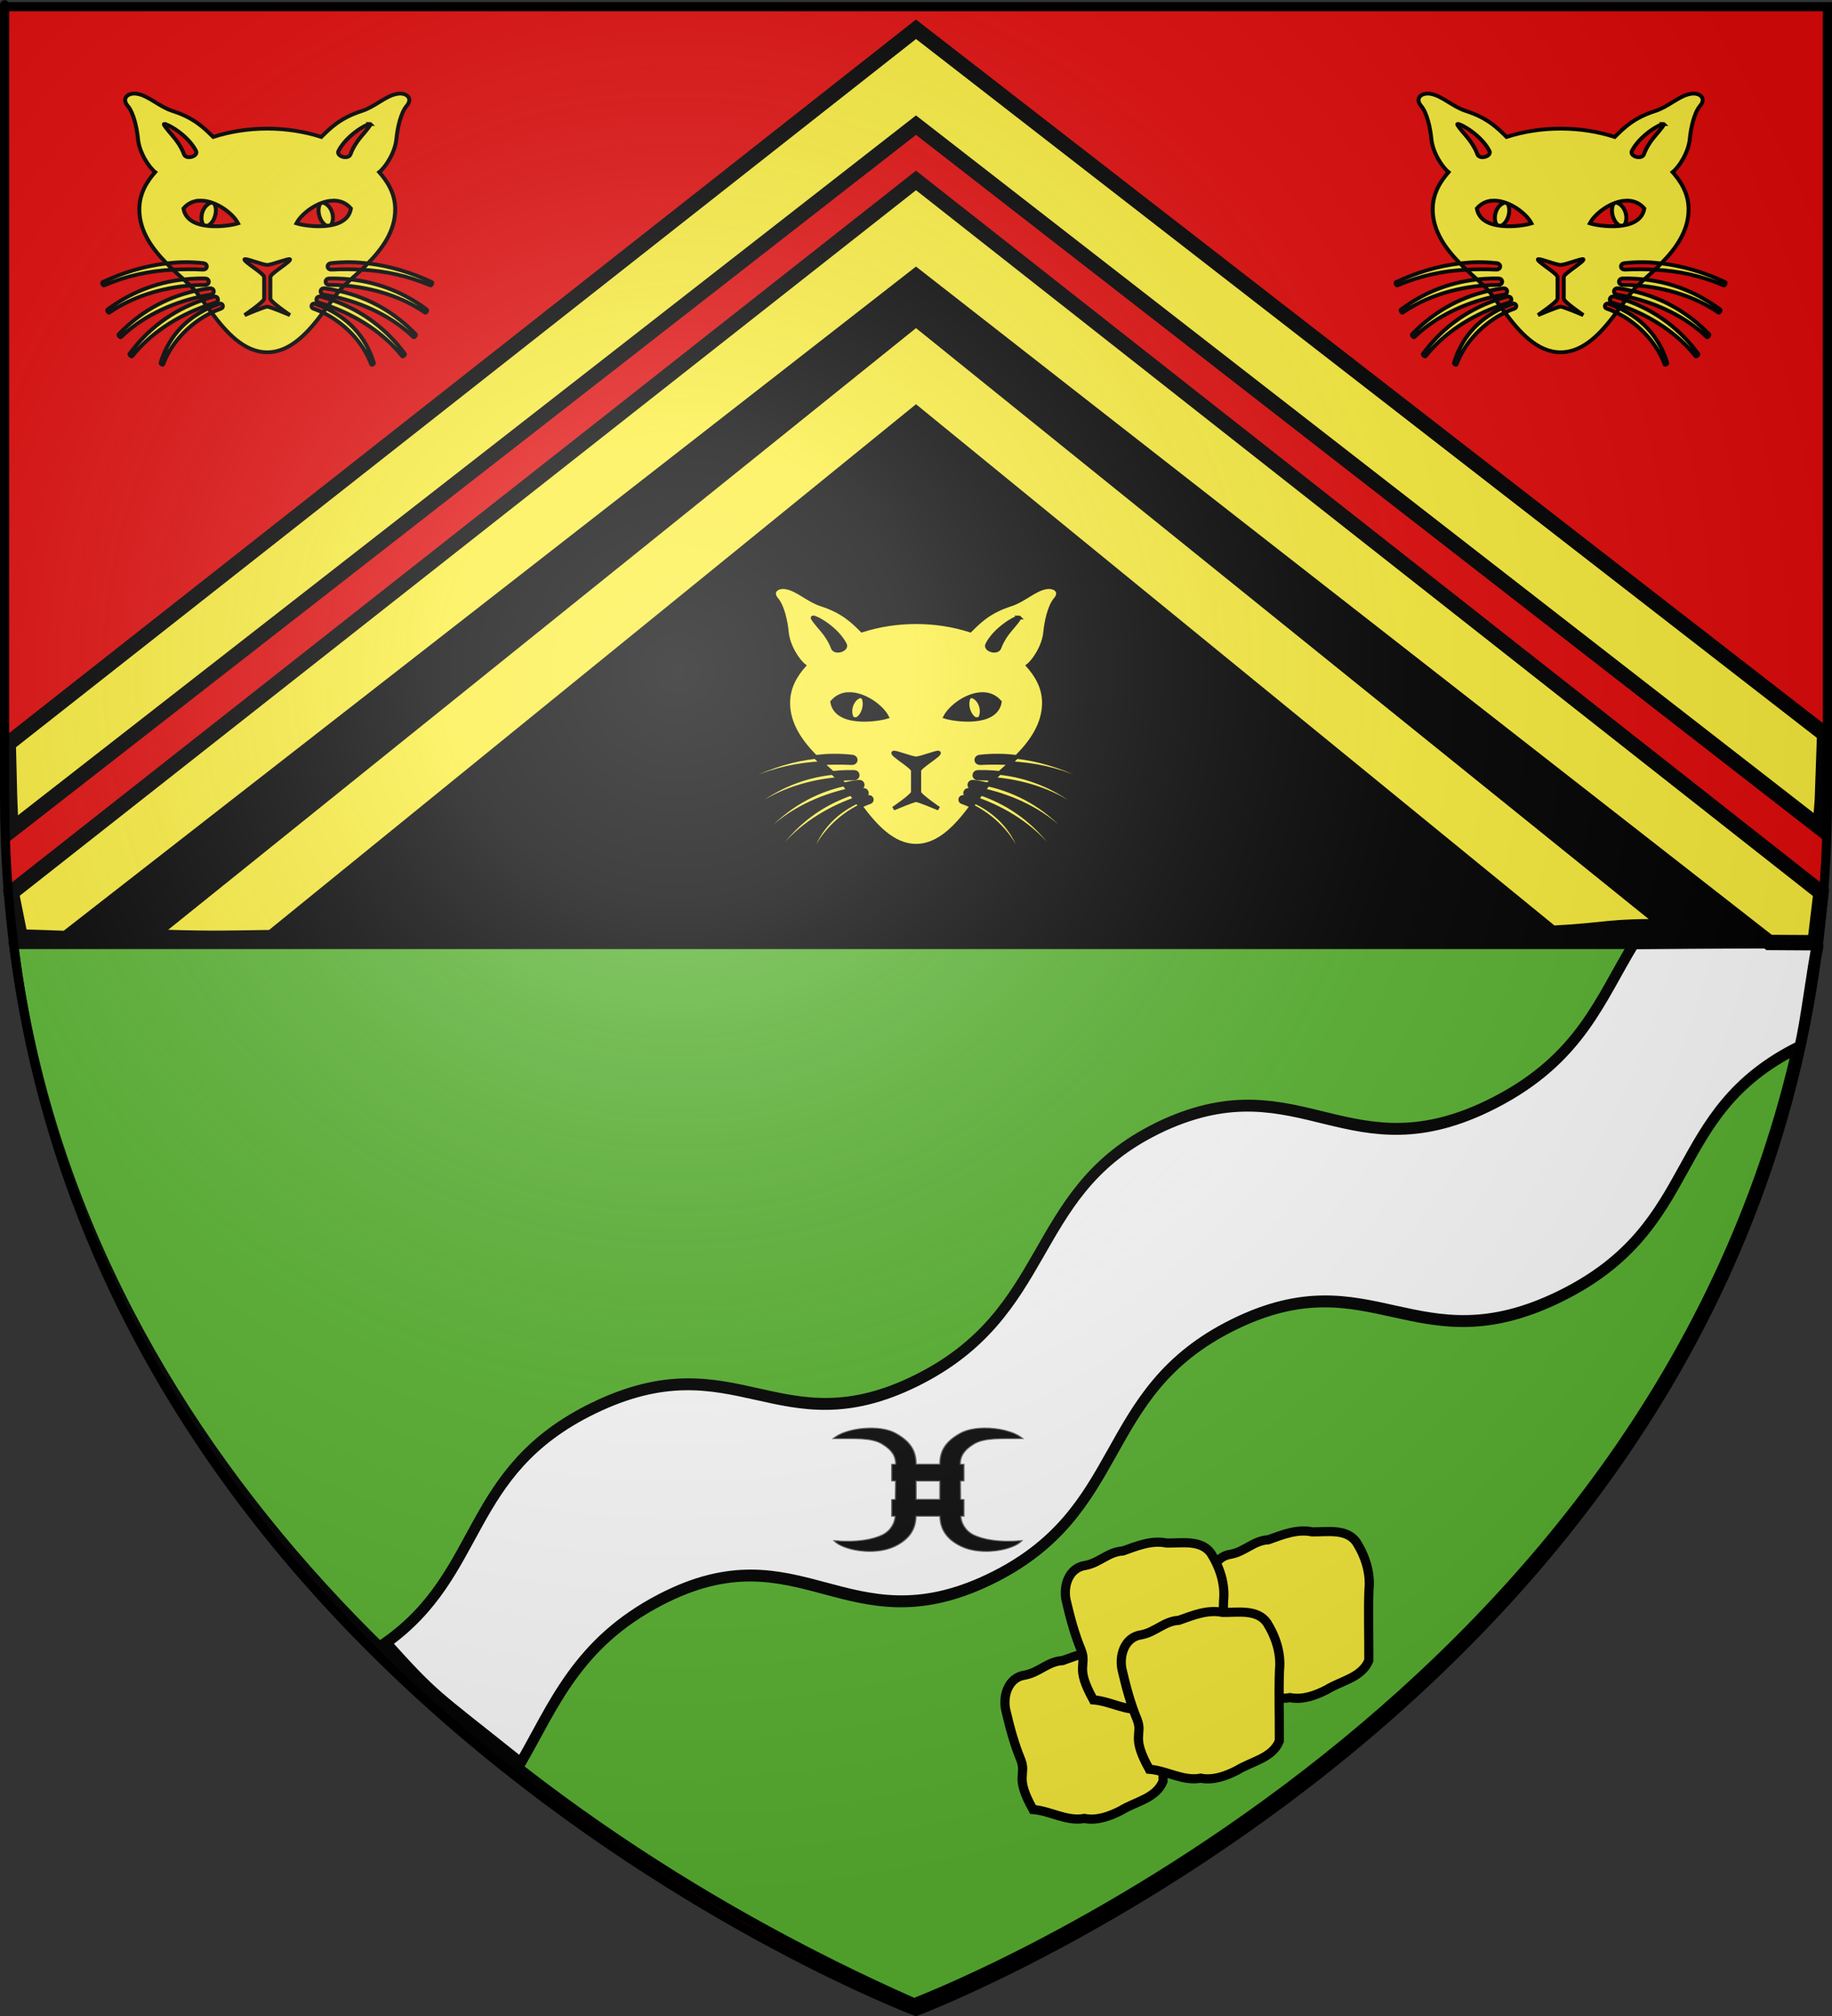
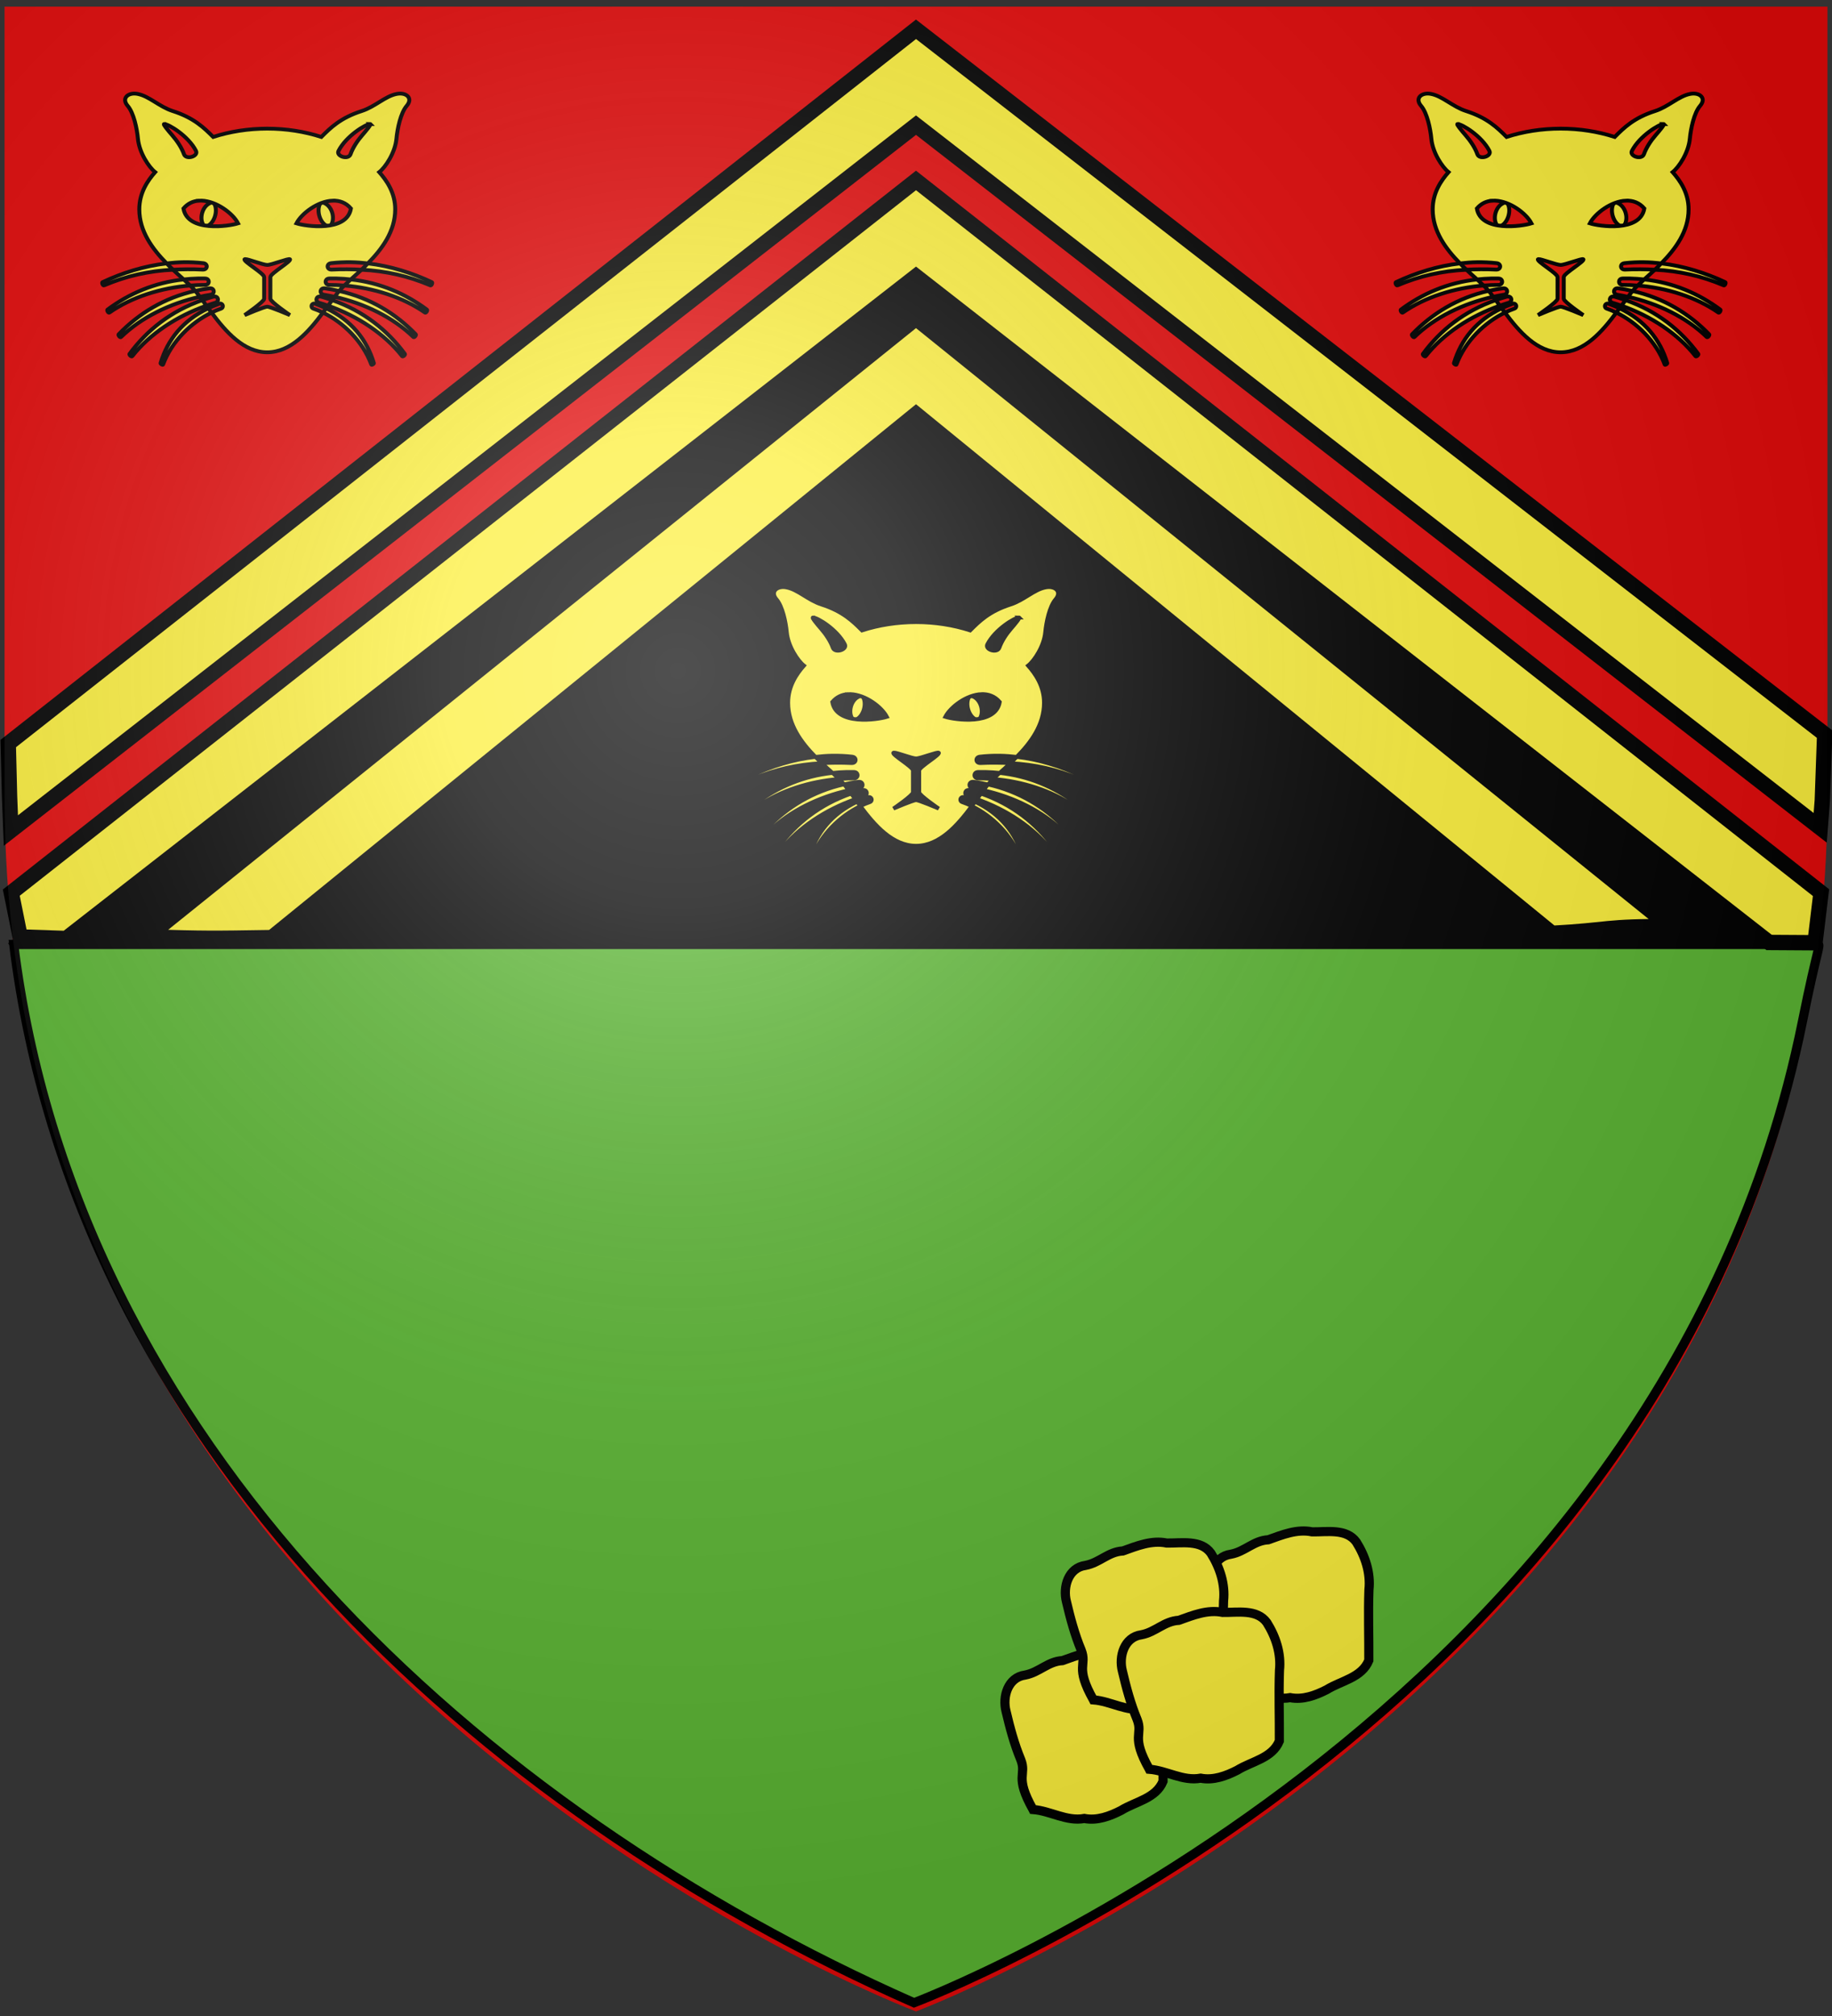
<svg xmlns="http://www.w3.org/2000/svg" xmlns:ns1="http://sodipodi.sourceforge.net/DTD/sodipodi-0.dtd" xmlns:ns2="http://www.inkscape.org/namespaces/inkscape" xmlns:xlink="http://www.w3.org/1999/xlink" height="660" width="600" version="1.0" id="svg2" ns1:version="0.32" ns2:version="0.48.1 r9760" ns1:docname="Blason ville fr Champteussé-sur-Baconne 49.svg" ns2:export-filename="/Users/olivier/Desktop/Blason Rouge/Blason_Vide_3D.png" ns2:export-xdpi="144" ns2:export-ydpi="144" ns2:output_extension="org.inkscape.output.svg.inkscape">
  <rect width="100%" height="100%" fill="#333333" stroke="none" />
  <ns1:namedview ns2:window-height="668" ns2:window-width="1280" ns2:pageshadow="2" ns2:pageopacity="0.0" guidetolerance="10.0" gridtolerance="10.0" objecttolerance="10.0" borderopacity="1.0" bordercolor="#666666" pagecolor="#ffffff" id="base" showgrid="false" height="660px" ns2:zoom="0.68251747" ns2:cx="300.05682" ns2:cy="329.66161" ns2:window-x="0" ns2:window-y="0" ns2:current-layer="layer3" showguides="true" ns2:guide-bbox="true" ns2:window-maximized="0">
    <ns1:guide orientation="1,0" position="300,185.714" id="guide11801" />
    <ns1:guide orientation="0,1" position="-11.399,367.769" id="guide41739" />
  </ns1:namedview>
  <desc id="desc4">Flag of Canton of Valais (Wallis)</desc>
  <defs id="defs6">
    <ns2:perspective ns1:type="inkscape:persp3d" ns2:vp_x="0 : 330 : 1" ns2:vp_y="0 : 1000 : 0" ns2:vp_z="600 : 330 : 1" ns2:persp3d-origin="300 : 220 : 1" id="perspective35" />
    <linearGradient id="linearGradient2893">
      <stop style="stop-color:white;stop-opacity:0.314;" offset="0" id="stop2895" />
      <stop id="stop2897" offset="0.19" style="stop-color:white;stop-opacity:0.251;" />
      <stop style="stop-color:#6b6b6b;stop-opacity:0.125;" offset="0.6" id="stop2901" />
      <stop style="stop-color:black;stop-opacity:0.125;" offset="1" id="stop2899" />
    </linearGradient>
    <linearGradient id="linearGradient2885">
      <stop id="stop2887" offset="0" style="stop-color:white;stop-opacity:1;" />
      <stop style="stop-color:white;stop-opacity:1;" offset="0.229" id="stop2891" />
      <stop id="stop2889" offset="1" style="stop-color:black;stop-opacity:1;" />
    </linearGradient>
    <linearGradient id="linearGradient2955">
      <stop id="stop2867" offset="0" style="stop-color:#fd0000;stop-opacity:1;" />
      <stop style="stop-color:#e77275;stop-opacity:0.659;" offset="0.5" id="stop2873" />
      <stop style="stop-color:black;stop-opacity:0.323;" offset="1" id="stop2959" />
    </linearGradient>
    <radialGradient ns2:collect="always" xlink:href="#linearGradient2955" id="radialGradient2961" cx="225.524" cy="218.901" fx="225.524" fy="218.901" r="300" gradientTransform="matrix(-4.167939e-4,2.183,-1.884,-3.599562e-4,615.597,-289.121)" gradientUnits="userSpaceOnUse" />
    <polygon id="star" transform="scale(53,53)" points="0,-1 0.588,0.809 -0.951,-0.309 0.951,-0.309 -0.588,0.809 0,-1 " />
    <clipPath id="clip">
      <path d="M 0,-200 L 0,600 L 300,600 L 300,-200 L 0,-200 z " id="path10" />
    </clipPath>
    <radialGradient ns2:collect="always" xlink:href="#linearGradient2955" id="radialGradient1911" gradientUnits="userSpaceOnUse" gradientTransform="matrix(-4.167939e-4,2.183,-1.884,-3.599562e-4,615.597,-289.121)" cx="225.524" cy="218.901" fx="225.524" fy="218.901" r="300" />
    <radialGradient ns2:collect="always" xlink:href="#linearGradient2955" id="radialGradient2865" gradientUnits="userSpaceOnUse" gradientTransform="matrix(0,1.749,-1.593,-1.049767e-7,551.788,-191.29)" cx="225.524" cy="218.901" fx="225.524" fy="218.901" r="300" />
    <radialGradient ns2:collect="always" xlink:href="#linearGradient2955" id="radialGradient2871" gradientUnits="userSpaceOnUse" gradientTransform="matrix(0,1.386,-1.323,-5.741131e-8,-158.082,-109.541)" cx="225.524" cy="218.901" fx="225.524" fy="218.901" r="300" />
    <radialGradient ns2:collect="always" xlink:href="#linearGradient2893" id="radialGradient3163" gradientUnits="userSpaceOnUse" gradientTransform="matrix(1.353,0,0,1.349,-77.629,-85.747)" cx="221.445" cy="226.331" fx="221.445" fy="226.331" r="300" />
    <ns2:perspective id="perspective205" ns2:persp3d-origin="243.16164 : 59.131053 : 1" ns2:vp_z="486.32327 : 88.696579 : 1" ns2:vp_y="0 : 1000 : 0" ns2:vp_x="0 : 88.696579 : 1" ns1:type="inkscape:persp3d" />
    <ns2:perspective id="perspective204" ns2:persp3d-origin="250 : 186.33333 : 1" ns2:vp_z="500 : 279.5 : 1" ns2:vp_y="0 : 1000 : 0" ns2:vp_x="0 : 279.5 : 1" ns1:type="inkscape:persp3d" />
    <radialGradient gradientTransform="matrix(1.353,0,0,1.349,-77.629,-85.747)" gradientUnits="userSpaceOnUse" xlink:href="#linearGradient2893-1" id="radialGradient3163-4" fy="226.331" fx="221.445" r="300" cy="226.331" cx="221.445" />
    <linearGradient id="linearGradient2893-1">
      <stop offset="0" style="stop-color:#ffffff;stop-opacity:0.314" id="stop2895-4" />
      <stop offset="0.19" style="stop-color:#ffffff;stop-opacity:0.251" id="stop2897-3" />
      <stop offset="0.6" style="stop-color:#6b6b6b;stop-opacity:0.125" id="stop2901-7" />
      <stop offset="1" style="stop-color:#000000;stop-opacity:0.125" id="stop2899-4" />
    </linearGradient>
    <ns2:perspective id="perspective2467" ns2:persp3d-origin="300 : 220 : 1" ns2:vp_z="600 : 330 : 1" ns2:vp_y="0 : 1000 : 0" ns2:vp_x="0 : 330 : 1" ns1:type="inkscape:persp3d" />
    <linearGradient gradientTransform="translate(-1.428571e-5,-5.714286e-5)" gradientUnits="userSpaceOnUse" xlink:href="#linearGradient1732" id="linearGradient1800" y2="166.385" x2="139.396" y1="191.963" x1="107.75" />
    <linearGradient gradientTransform="translate(-1.428571e-5,-5.714286e-5)" gradientUnits="userSpaceOnUse" xlink:href="#linearGradient1732" id="linearGradient1590" y2="258.413" x2="113.69" y1="264.167" x1="82.143" />
    <linearGradient gradientTransform="translate(-1.428571e-5,-5.714286e-5)" gradientUnits="userSpaceOnUse" xlink:href="#linearGradient1732" id="linearGradient1598" y2="257.619" x2="115.675" y1="260.595" x1="84.127" />
    <linearGradient gradientTransform="translate(-1.428571e-5,-5.714286e-5)" gradientUnits="userSpaceOnUse" xlink:href="#linearGradient1732" id="linearGradient1606" y2="280.635" x2="118.056" y1="297.103" x1="88.492" />
    <linearGradient gradientTransform="translate(-1.428571e-5,-5.714286e-5)" gradientUnits="userSpaceOnUse" xlink:href="#linearGradient1732" id="linearGradient1614" y2="294.722" x2="136.325" y1="312.778" x1="118.452" />
    <linearGradient gradientTransform="translate(-1.428571e-5,-5.714286e-5)" gradientUnits="userSpaceOnUse" xlink:href="#linearGradient1732" id="linearGradient1622" y2="415.357" x2="166.667" y1="395.317" x1="131.151" />
    <linearGradient gradientTransform="translate(-1.428571e-5,-5.714286e-5)" gradientUnits="userSpaceOnUse" xlink:href="#linearGradient1732" id="linearGradient1582" y2="242.341" x2="130.357" y1="225.278" x1="107.143" />
    <linearGradient gradientTransform="translate(-1.428571e-5,-5.714286e-5)" gradientUnits="userSpaceOnUse" xlink:href="#linearGradient1732" id="linearGradient1642" y2="454.048" x2="163.889" y1="488.968" x1="143.651" />
    <linearGradient gradientTransform="translate(-1.428571e-5,-5.714286e-5)" gradientUnits="userSpaceOnUse" xlink:href="#linearGradient1732" id="linearGradient1650" y2="458.413" x2="186.508" y1="491.746" x1="186.508" />
    <linearGradient gradientTransform="translate(-1.428571e-5,-5.714286e-5)" gradientUnits="userSpaceOnUse" xlink:href="#linearGradient1732" id="linearGradient1658" y2="513.175" x2="321.825" y1="493.73" x1="292.857" />
    <linearGradient gradientTransform="translate(-1.428571e-5,-5.714286e-5)" gradientUnits="userSpaceOnUse" xlink:href="#linearGradient1732" id="linearGradient1666" y2="534.603" x2="312.302" y1="534.206" x1="266.27" />
    <linearGradient gradientTransform="translate(-1.428571e-5,-5.714286e-5)" gradientUnits="userSpaceOnUse" xlink:href="#linearGradient1732" id="linearGradient1674" y2="547.595" x2="319.151" y1="566.746" x1="300" />
    <linearGradient gradientTransform="translate(-1.428571e-5,-5.714286e-5)" gradientUnits="userSpaceOnUse" xlink:href="#linearGradient1732" id="linearGradient1682" y2="546.905" x2="341.27" y1="571.111" x1="337.302" />
    <linearGradient gradientTransform="translate(75.923,47.102)" gradientUnits="userSpaceOnUse" xlink:href="#linearGradient1732" id="linearGradient1397" y2="48.303" x2="243.124" y1="51.421" x1="241.143" />
    <linearGradient id="linearGradient1732">
      <stop id="stop1734" offset="0" style="stop-color:#ffffff;stop-opacity:1" />
      <stop id="stop1736" offset="1" style="stop-color:#ffffff;stop-opacity:1" />
    </linearGradient>
    <linearGradient gradientTransform="translate(-1.428571e-5,-5.714286e-5)" gradientUnits="userSpaceOnUse" xlink:href="#linearGradient1732" id="linearGradient1549" y2="213.55" x2="211.83" y1="217.778" x1="177.338" />
    <linearGradient gradientTransform="translate(-1.428571e-5,-5.714286e-5)" gradientUnits="userSpaceOnUse" xlink:href="#linearGradient1732" id="linearGradient1551" y2="137.971" x2="157.2" y1="115.64" x1="124.585" />
    <linearGradient gradientTransform="translate(-1.428571e-5,-5.714286e-5)" gradientUnits="userSpaceOnUse" xlink:href="#linearGradient1732" id="linearGradient1553" y2="137.971" x2="124.361" y1="139.21" x1="87.547" />
    <linearGradient gradientTransform="translate(-1.428571e-5,-5.714286e-5)" gradientUnits="userSpaceOnUse" xlink:href="#linearGradient1732" id="linearGradient1555" y2="90.412" x2="137.605" y1="75.234" x1="112.239" />
    <linearGradient gradientTransform="translate(-1.428571e-5,-5.714286e-5)" gradientUnits="userSpaceOnUse" xlink:href="#linearGradient1732" id="linearGradient1557" y2="101.814" x2="193.021" y1="75.234" x1="179.583" />
    <linearGradient gradientTransform="translate(-1.428571e-5,-5.714286e-5)" gradientUnits="userSpaceOnUse" xlink:href="#linearGradient1732" id="linearGradient1559" y2="185.716" x2="296.929" y1="176.249" x1="270.496" />
    <linearGradient gradientTransform="translate(-1.428571e-5,-5.714286e-5)" gradientUnits="userSpaceOnUse" xlink:href="#linearGradient1732" id="linearGradient1561" y2="467.622" x2="124.137" y1="496.131" x1="94.281" />
    <linearGradient gradientUnits="userSpaceOnUse" xlink:href="#linearGradient1732" id="linearGradient2433" y2="96.5" x2="180" y1="92.5" x1="171" />
    <linearGradient id="linearGradient3374">
      <stop id="stop3376" offset="0" style="stop-color:#ffffff;stop-opacity:0.314" />
      <stop id="stop3378" offset="0.19" style="stop-color:#ffffff;stop-opacity:0.251" />
      <stop id="stop3380" offset="0.6" style="stop-color:#6b6b6b;stop-opacity:0.125" />
      <stop id="stop3382" offset="1" style="stop-color:#000000;stop-opacity:0.125" />
    </linearGradient>
    <linearGradient id="linearGradient3384">
      <stop id="stop3386" offset="0" style="stop-color:#ffffff;stop-opacity:1" />
      <stop id="stop3388" offset="0.229" style="stop-color:#ffffff;stop-opacity:1" />
      <stop id="stop3390" offset="1" style="stop-color:#000000;stop-opacity:1" />
    </linearGradient>
    <linearGradient id="linearGradient3392">
      <stop id="stop3394" offset="0" style="stop-color:#fd0000;stop-opacity:1" />
      <stop id="stop3396" offset="0.5" style="stop-color:#e77275;stop-opacity:0.659" />
      <stop id="stop3398" offset="1" style="stop-color:#000000;stop-opacity:0.323" />
    </linearGradient>
    <radialGradient gradientTransform="matrix(-4.167939e-4,2.183,-1.884,-3.599562e-4,615.597,-289.121)" gradientUnits="userSpaceOnUse" xlink:href="#linearGradient2955-1" id="radialGradient3400" fy="218.901" fx="225.524" r="300" cy="218.901" cx="225.524" />
    <polygon id="polygon3402" transform="scale(53,53)" points="0,-1 0.588,0.809 -0.951,-0.309 0.951,-0.309 -0.588,0.809 0,-1 " />
    <clipPath id="clipPath3404">
      <path id="path3406" d="M 0,-200 L 0,600 L 300,600 L 300,-200 L 0,-200 z " />
    </clipPath>
    <radialGradient gradientTransform="matrix(-4.167939e-4,2.183,-1.884,-3.599562e-4,615.597,-289.121)" gradientUnits="userSpaceOnUse" xlink:href="#linearGradient2955-1" id="radialGradient3408" fy="218.901" fx="225.524" r="300" cy="218.901" cx="225.524" />
    <radialGradient gradientTransform="matrix(0,1.749,-1.593,-1.049767e-7,551.788,-191.29)" gradientUnits="userSpaceOnUse" xlink:href="#linearGradient2955-1" id="radialGradient3410" fy="218.901" fx="225.524" r="300" cy="218.901" cx="225.524" />
    <radialGradient gradientTransform="matrix(0,1.386,-1.323,-5.741131e-8,-158.082,-109.541)" gradientUnits="userSpaceOnUse" xlink:href="#linearGradient2955-1" id="radialGradient3412" fy="218.901" fx="225.524" r="300" cy="218.901" cx="225.524" />
    <linearGradient id="linearGradient3302">
      <stop id="stop3304" offset="0" style="stop-color:#ffffff;stop-opacity:0.314" />
      <stop id="stop3306" offset="0.19" style="stop-color:#ffffff;stop-opacity:0.251" />
      <stop id="stop3308" offset="0.6" style="stop-color:#6b6b6b;stop-opacity:0.125" />
      <stop id="stop3310" offset="1" style="stop-color:#000000;stop-opacity:0.125" />
    </linearGradient>
    <linearGradient id="linearGradient3312">
      <stop id="stop3314" offset="0" style="stop-color:#ffffff;stop-opacity:1" />
      <stop id="stop3316" offset="0.229" style="stop-color:#ffffff;stop-opacity:1" />
      <stop id="stop3318" offset="1" style="stop-color:#000000;stop-opacity:1" />
    </linearGradient>
    <linearGradient id="linearGradient3320">
      <stop id="stop3322" offset="0" style="stop-color:#fd0000;stop-opacity:1" />
      <stop id="stop3324" offset="0.5" style="stop-color:#e77275;stop-opacity:0.659" />
      <stop id="stop3326" offset="1" style="stop-color:#000000;stop-opacity:0.323" />
    </linearGradient>
    <radialGradient gradientTransform="matrix(-4.167939e-4,2.183,-1.884,-3.599562e-4,615.597,-289.121)" gradientUnits="userSpaceOnUse" xlink:href="#linearGradient2955-1" id="radialGradient3328" fy="218.901" fx="225.524" r="300" cy="218.901" cx="225.524" />
    <polygon id="polygon3330" transform="scale(53,53)" points="0,-1 0.588,0.809 -0.951,-0.309 0.951,-0.309 -0.588,0.809 0,-1 " />
    <clipPath id="clipPath3332">
      <path id="path3334" d="M 0,-200 L 0,600 L 300,600 L 300,-200 L 0,-200 z " />
    </clipPath>
    <radialGradient gradientTransform="matrix(-4.167939e-4,2.183,-1.884,-3.599562e-4,615.597,-289.121)" gradientUnits="userSpaceOnUse" xlink:href="#linearGradient2955-1" id="radialGradient3336" fy="218.901" fx="225.524" r="300" cy="218.901" cx="225.524" />
    <radialGradient gradientTransform="matrix(0,1.749,-1.593,-1.049767e-7,551.788,-191.29)" gradientUnits="userSpaceOnUse" xlink:href="#linearGradient2955-1" id="radialGradient3338" fy="218.901" fx="225.524" r="300" cy="218.901" cx="225.524" />
    <radialGradient gradientTransform="matrix(0,1.386,-1.323,-5.741131e-8,-158.082,-109.541)" gradientUnits="userSpaceOnUse" xlink:href="#linearGradient2955-1" id="radialGradient3340" fy="218.901" fx="225.524" r="300" cy="218.901" cx="225.524" />
    <radialGradient gradientTransform="matrix(0,1.386,-1.323,-5.741131e-8,-158.082,-109.541)" gradientUnits="userSpaceOnUse" xlink:href="#linearGradient2955-1" id="radialGradient6435" fy="218.901" fx="225.524" r="300" cy="218.901" cx="225.524" />
    <radialGradient gradientTransform="matrix(0,1.749,-1.593,-1.049767e-7,551.788,-191.29)" gradientUnits="userSpaceOnUse" xlink:href="#linearGradient2955-1" id="radialGradient6437" fy="218.901" fx="225.524" r="300" cy="218.901" cx="225.524" />
    <radialGradient gradientTransform="matrix(-4.167939e-4,2.183,-1.884,-3.599562e-4,615.597,-289.121)" gradientUnits="userSpaceOnUse" xlink:href="#linearGradient2955-1" id="radialGradient6439" fy="218.901" fx="225.524" r="300" cy="218.901" cx="225.524" />
    <clipPath id="clipPath6441">
      <path id="path6443" d="M 0,-200 L 0,600 L 300,600 L 300,-200 L 0,-200 z " />
    </clipPath>
    <polygon id="polygon6445" transform="scale(53,53)" points="0,-1 0.588,0.809 -0.951,-0.309 0.951,-0.309 -0.588,0.809 0,-1 " />
    <radialGradient gradientTransform="matrix(-4.167939e-4,2.183,-1.884,-3.599562e-4,615.597,-289.121)" gradientUnits="userSpaceOnUse" xlink:href="#linearGradient2955-1" id="radialGradient6447" fy="218.901" fx="225.524" r="300" cy="218.901" cx="225.524" />
    <linearGradient id="linearGradient6449">
      <stop id="stop6451" offset="0" style="stop-color:#fd0000;stop-opacity:1" />
      <stop id="stop6453" offset="0.5" style="stop-color:#e77275;stop-opacity:0.659" />
      <stop id="stop6455" offset="1" style="stop-color:#000000;stop-opacity:0.323" />
    </linearGradient>
    <linearGradient id="linearGradient6457">
      <stop id="stop6459" offset="0" style="stop-color:#ffffff;stop-opacity:1" />
      <stop id="stop6461" offset="0.229" style="stop-color:#ffffff;stop-opacity:1" />
      <stop id="stop6463" offset="1" style="stop-color:#000000;stop-opacity:1" />
    </linearGradient>
    <linearGradient id="linearGradient6465">
      <stop id="stop6467" offset="0" style="stop-color:#ffffff;stop-opacity:0.314" />
      <stop id="stop6469" offset="0.19" style="stop-color:#ffffff;stop-opacity:0.251" />
      <stop id="stop6471" offset="0.6" style="stop-color:#6b6b6b;stop-opacity:0.125" />
      <stop id="stop6473" offset="1" style="stop-color:#000000;stop-opacity:0.125" />
    </linearGradient>
    <linearGradient id="linearGradient6359">
      <stop id="stop6361" offset="0" style="stop-color:#ffffff;stop-opacity:0.314" />
      <stop id="stop6363" offset="0.19" style="stop-color:#ffffff;stop-opacity:0.251" />
      <stop id="stop6365" offset="0.6" style="stop-color:#6b6b6b;stop-opacity:0.125" />
      <stop id="stop6367" offset="1" style="stop-color:#000000;stop-opacity:0.125" />
    </linearGradient>
    <linearGradient id="linearGradient6369">
      <stop id="stop6371" offset="0" style="stop-color:#ffffff;stop-opacity:1" />
      <stop id="stop6373" offset="0.229" style="stop-color:#ffffff;stop-opacity:1" />
      <stop id="stop6375" offset="1" style="stop-color:#000000;stop-opacity:1" />
    </linearGradient>
    <linearGradient id="linearGradient6377">
      <stop id="stop6379" offset="0" style="stop-color:#fd0000;stop-opacity:1" />
      <stop id="stop6381" offset="0.5" style="stop-color:#e77275;stop-opacity:0.659" />
      <stop id="stop6383" offset="1" style="stop-color:#000000;stop-opacity:0.323" />
    </linearGradient>
    <radialGradient gradientTransform="matrix(-4.167939e-4,2.183,-1.884,-3.599562e-4,615.597,-289.121)" gradientUnits="userSpaceOnUse" xlink:href="#linearGradient2955-1" id="radialGradient6385" fy="218.901" fx="225.524" r="300" cy="218.901" cx="225.524" />
    <polygon id="polygon6387" transform="scale(53,53)" points="0,-1 0.588,0.809 -0.951,-0.309 0.951,-0.309 -0.588,0.809 0,-1 " />
    <clipPath id="clipPath6389">
      <path id="path6391" d="M 0,-200 L 0,600 L 300,600 L 300,-200 L 0,-200 z " />
    </clipPath>
    <radialGradient gradientTransform="matrix(-4.167939e-4,2.183,-1.884,-3.599562e-4,615.597,-289.121)" gradientUnits="userSpaceOnUse" xlink:href="#linearGradient2955-1" id="radialGradient6393" fy="218.901" fx="225.524" r="300" cy="218.901" cx="225.524" />
    <radialGradient gradientTransform="matrix(0,1.749,-1.593,-1.049767e-7,551.788,-191.29)" gradientUnits="userSpaceOnUse" xlink:href="#linearGradient2955-1" id="radialGradient6395" fy="218.901" fx="225.524" r="300" cy="218.901" cx="225.524" />
    <radialGradient gradientTransform="matrix(0,1.386,-1.323,-5.741131e-8,-158.082,-109.541)" gradientUnits="userSpaceOnUse" xlink:href="#linearGradient2955-1" id="radialGradient6397" fy="218.901" fx="225.524" r="300" cy="218.901" cx="225.524" />
    <radialGradient gradientTransform="matrix(1.353,0,0,1.349,-77.629,-85.747)" gradientUnits="userSpaceOnUse" xlink:href="#linearGradient2893-2" id="radialGradient3163-8" fy="226.331" fx="221.445" r="300" cy="226.331" cx="221.445" />
    <radialGradient gradientTransform="matrix(0,1.386,-1.323,-5.741131e-8,-158.082,-109.541)" gradientUnits="userSpaceOnUse" xlink:href="#linearGradient2955-1" id="radialGradient2871-0" fy="218.901" fx="225.524" r="300" cy="218.901" cx="225.524" />
    <radialGradient gradientTransform="matrix(0,1.749,-1.593,-1.049767e-7,551.788,-191.29)" gradientUnits="userSpaceOnUse" xlink:href="#linearGradient2955-1" id="radialGradient2865-3" fy="218.901" fx="225.524" r="300" cy="218.901" cx="225.524" />
    <radialGradient gradientTransform="matrix(-4.167939e-4,2.183,-1.884,-3.599562e-4,615.597,-289.121)" gradientUnits="userSpaceOnUse" xlink:href="#linearGradient2955-1" id="radialGradient1911-1" fy="218.901" fx="225.524" r="300" cy="218.901" cx="225.524" />
    <clipPath id="clip-1">
      <path id="path10-8" d="M 0,-200 L 0,600 L 300,600 L 300,-200 L 0,-200 z " />
    </clipPath>
    <polygon id="star-3" transform="scale(53,53)" points="0,-1 0.588,0.809 -0.951,-0.309 0.951,-0.309 -0.588,0.809 0,-1 " />
    <radialGradient gradientTransform="matrix(-4.167939e-4,2.183,-1.884,-3.599562e-4,615.597,-289.121)" gradientUnits="userSpaceOnUse" xlink:href="#linearGradient2955-1" id="radialGradient2961-6" fy="218.901" fx="225.524" r="300" cy="218.901" cx="225.524" />
    <linearGradient id="linearGradient2955-1">
      <stop id="stop2867-5" offset="0" style="stop-color:#fd0000;stop-opacity:1" />
      <stop id="stop2873-3" offset="0.5" style="stop-color:#e77275;stop-opacity:0.659" />
      <stop id="stop2959-9" offset="1" style="stop-color:#000000;stop-opacity:0.323" />
    </linearGradient>
    <linearGradient id="linearGradient2885-9">
      <stop id="stop2887-0" offset="0" style="stop-color:#ffffff;stop-opacity:1" />
      <stop id="stop2891-3" offset="0.229" style="stop-color:#ffffff;stop-opacity:1" />
      <stop id="stop2889-1" offset="1" style="stop-color:#000000;stop-opacity:1" />
    </linearGradient>
    <linearGradient id="linearGradient2893-2">
      <stop id="stop2895-9" offset="0" style="stop-color:#ffffff;stop-opacity:0.314" />
      <stop id="stop2897-4" offset="0.19" style="stop-color:#ffffff;stop-opacity:0.251" />
      <stop id="stop2901-73" offset="0.6" style="stop-color:#6b6b6b;stop-opacity:0.125" />
      <stop id="stop2899-0" offset="1" style="stop-color:#000000;stop-opacity:0.125" />
    </linearGradient>
    <ns2:perspective id="perspective471" ns2:persp3d-origin="300 : 220 : 1" ns2:vp_z="600 : 330 : 1" ns2:vp_y="0 : 1000 : 0" ns2:vp_x="0 : 330 : 1" ns1:type="inkscape:persp3d" />
    <ns2:perspective ns1:type="inkscape:persp3d" ns2:vp_x="-50 : 600 : 1" ns2:vp_y="0 : 1000 : 0" ns2:vp_z="700 : 600 : 1" ns2:persp3d-origin="300 : 400 : 1" id="perspective11825" />
    <radialGradient gradientTransform="matrix(0,1.386,-1.323,-5.741131e-8,-158.082,-109.541)" gradientUnits="userSpaceOnUse" xlink:href="#linearGradient2955-8" id="radialGradient6435-9" fy="218.901" fx="225.524" r="300" cy="218.901" cx="225.524" />
    <radialGradient gradientTransform="matrix(0,1.749,-1.593,-1.049767e-7,551.788,-191.29)" gradientUnits="userSpaceOnUse" xlink:href="#linearGradient2955-8" id="radialGradient6437-2" fy="218.901" fx="225.524" r="300" cy="218.901" cx="225.524" />
    <radialGradient gradientTransform="matrix(-4.167939e-4,2.183,-1.884,-3.599562e-4,615.597,-289.121)" gradientUnits="userSpaceOnUse" xlink:href="#linearGradient2955-8" id="radialGradient6439-2" fy="218.901" fx="225.524" r="300" cy="218.901" cx="225.524" />
    <clipPath id="clipPath6441-5">
      <path id="path6443-4" d="M 0,-200 L 0,600 L 300,600 L 300,-200 L 0,-200 z " />
    </clipPath>
    <polygon id="polygon6445-1" transform="scale(53,53)" points="0,-1 0.588,0.809 -0.951,-0.309 0.951,-0.309 -0.588,0.809 0,-1 " />
    <radialGradient gradientTransform="matrix(-4.167939e-4,2.183,-1.884,-3.599562e-4,615.597,-289.121)" gradientUnits="userSpaceOnUse" xlink:href="#linearGradient2955-8" id="radialGradient6447-5" fy="218.901" fx="225.524" r="300" cy="218.901" cx="225.524" />
    <linearGradient id="linearGradient6449-2">
      <stop id="stop6451-3" offset="0" style="stop-color:#fd0000;stop-opacity:1" />
      <stop id="stop6453-8" offset="0.5" style="stop-color:#e77275;stop-opacity:0.659" />
      <stop id="stop6455-3" offset="1" style="stop-color:black;stop-opacity:0.323" />
    </linearGradient>
    <linearGradient id="linearGradient6457-9">
      <stop id="stop6459-9" offset="0" style="stop-color:white;stop-opacity:1" />
      <stop id="stop6461-3" offset="0.229" style="stop-color:white;stop-opacity:1" />
      <stop id="stop6463-7" offset="1" style="stop-color:black;stop-opacity:1" />
    </linearGradient>
    <linearGradient id="linearGradient6465-3">
      <stop id="stop6467-5" offset="0" style="stop-color:white;stop-opacity:0.314" />
      <stop id="stop6469-6" offset="0.19" style="stop-color:white;stop-opacity:0.251" />
      <stop id="stop6471-8" offset="0.6" style="stop-color:#6b6b6b;stop-opacity:0.125" />
      <stop id="stop6473-8" offset="1" style="stop-color:black;stop-opacity:0.125" />
    </linearGradient>
    <linearGradient id="linearGradient6359-7">
      <stop style="stop-color:white;stop-opacity:0.314" offset="0" id="stop6361-6" />
      <stop style="stop-color:white;stop-opacity:0.251" offset="0.19" id="stop6363-1" />
      <stop style="stop-color:#6b6b6b;stop-opacity:0.125" offset="0.6" id="stop6365-8" />
      <stop style="stop-color:black;stop-opacity:0.125" offset="1" id="stop6367-8" />
    </linearGradient>
    <linearGradient id="linearGradient6369-8">
      <stop style="stop-color:white;stop-opacity:1" offset="0" id="stop6371-1" />
      <stop style="stop-color:white;stop-opacity:1" offset="0.229" id="stop6373-1" />
      <stop style="stop-color:black;stop-opacity:1" offset="1" id="stop6375-8" />
    </linearGradient>
    <linearGradient id="linearGradient6377-1">
      <stop style="stop-color:#fd0000;stop-opacity:1" offset="0" id="stop6379-3" />
      <stop style="stop-color:#e77275;stop-opacity:0.659" offset="0.5" id="stop6381-8" />
      <stop style="stop-color:black;stop-opacity:0.323" offset="1" id="stop6383-0" />
    </linearGradient>
    <radialGradient cx="225.524" cy="218.901" r="300" fx="225.524" fy="218.901" id="radialGradient6385-8" xlink:href="#linearGradient2955-8" gradientUnits="userSpaceOnUse" gradientTransform="matrix(-4.167939e-4,2.183,-1.884,-3.599562e-4,615.597,-289.121)" />
    <polygon points="0,-1 0.588,0.809 -0.951,-0.309 0.951,-0.309 -0.588,0.809 0,-1 " transform="scale(53,53)" id="polygon6387-6" />
    <clipPath id="clipPath6389-4">
-       <path d="M 0,-200 L 0,600 L 300,600 L 300,-200 L 0,-200 z " id="path6391-7" />
-     </clipPath>
+       </clipPath>
    <radialGradient cx="225.524" cy="218.901" r="300" fx="225.524" fy="218.901" id="radialGradient6393-9" xlink:href="#linearGradient2955-8" gradientUnits="userSpaceOnUse" gradientTransform="matrix(-4.167939e-4,2.183,-1.884,-3.599562e-4,615.597,-289.121)" />
    <radialGradient cx="225.524" cy="218.901" r="300" fx="225.524" fy="218.901" id="radialGradient6395-6" xlink:href="#linearGradient2955-8" gradientUnits="userSpaceOnUse" gradientTransform="matrix(0,1.749,-1.593,-1.049767e-7,551.788,-191.29)" />
    <radialGradient cx="225.524" cy="218.901" r="300" fx="225.524" fy="218.901" id="radialGradient6397-8" xlink:href="#linearGradient2955-8" gradientUnits="userSpaceOnUse" gradientTransform="matrix(0,1.386,-1.323,-5.741131e-8,-158.082,-109.541)" />
    <radialGradient r="300" fy="226.331" fx="221.445" cy="226.331" cx="221.445" gradientTransform="matrix(1.353,0,0,1.349,-77.629,-85.747)" gradientUnits="userSpaceOnUse" id="radialGradient3163-6" xlink:href="#linearGradient2893-26" ns2:collect="always" />
    <radialGradient r="300" fy="218.901" fx="225.524" cy="218.901" cx="225.524" gradientTransform="matrix(0,1.386,-1.323,-5.741131e-8,-158.082,-109.541)" gradientUnits="userSpaceOnUse" id="radialGradient2871-9" xlink:href="#linearGradient2955-8" ns2:collect="always" />
    <radialGradient r="300" fy="218.901" fx="225.524" cy="218.901" cx="225.524" gradientTransform="matrix(0,1.749,-1.593,-1.049767e-7,551.788,-191.29)" gradientUnits="userSpaceOnUse" id="radialGradient2865-5" xlink:href="#linearGradient2955-8" ns2:collect="always" />
    <radialGradient r="300" fy="218.901" fx="225.524" cy="218.901" cx="225.524" gradientTransform="matrix(-4.167939e-4,2.183,-1.884,-3.599562e-4,615.597,-289.121)" gradientUnits="userSpaceOnUse" id="radialGradient1911-9" xlink:href="#linearGradient2955-8" ns2:collect="always" />
    <clipPath id="clip-8">
-       <path id="path10-6" d="M 0,-200 L 0,600 L 300,600 L 300,-200 L 0,-200 z " />
-     </clipPath>
+       </clipPath>
    <polygon points="0,-1 0.588,0.809 -0.951,-0.309 0.951,-0.309 -0.588,0.809 0,-1 " transform="scale(53,53)" id="star-6" />
    <radialGradient gradientUnits="userSpaceOnUse" gradientTransform="matrix(-4.167939e-4,2.183,-1.884,-3.599562e-4,615.597,-289.121)" r="300" fy="218.901" fx="225.524" cy="218.901" cx="225.524" id="radialGradient2961-9" xlink:href="#linearGradient2955-8" ns2:collect="always" />
    <linearGradient id="linearGradient2955-8">
      <stop style="stop-color:#fd0000;stop-opacity:1;" offset="0" id="stop2867-7" />
      <stop id="stop2873-38" offset="0.5" style="stop-color:#e77275;stop-opacity:0.659;" />
      <stop id="stop2959-8" offset="1" style="stop-color:black;stop-opacity:0.323;" />
    </linearGradient>
    <linearGradient id="linearGradient2885-95">
      <stop style="stop-color:white;stop-opacity:1;" offset="0" id="stop2887-9" />
      <stop id="stop2891-8" offset="0.229" style="stop-color:white;stop-opacity:1;" />
      <stop style="stop-color:black;stop-opacity:1;" offset="1" id="stop2889-8" />
    </linearGradient>
    <linearGradient id="linearGradient2893-26">
      <stop id="stop2895-7" offset="0" style="stop-color:white;stop-opacity:0.314;" />
      <stop style="stop-color:white;stop-opacity:0.251;" offset="0.19" id="stop2897-6" />
      <stop id="stop2901-3" offset="0.6" style="stop-color:#6b6b6b;stop-opacity:0.125;" />
      <stop id="stop2899-41" offset="1" style="stop-color:black;stop-opacity:0.125;" />
    </linearGradient>
    <ns2:perspective id="perspective10951" ns2:persp3d-origin="300 : 400 : 1" ns2:vp_z="700 : 600 : 1" ns2:vp_y="0 : 1000 : 0" ns2:vp_x="-50 : 600 : 1" ns1:type="inkscape:persp3d" />
    <ns2:perspective id="perspective14654" ns2:persp3d-origin="300 : 400 : 1" ns2:vp_z="700 : 600 : 1" ns2:vp_y="0 : 1000 : 0" ns2:vp_x="-50 : 600 : 1" ns1:type="inkscape:persp3d" />
    <ns2:perspective id="perspective10025" ns2:persp3d-origin="300 : 400 : 1" ns2:vp_z="700 : 600 : 1" ns2:vp_y="0 : 1000 : 0" ns2:vp_x="-50 : 600 : 1" ns1:type="inkscape:persp3d" />
    <ns2:perspective id="perspective4575" ns2:persp3d-origin="300 : 400 : 1" ns2:vp_z="700 : 600 : 1" ns2:vp_y="0 : 1000 : 0" ns2:vp_x="-50 : 600 : 1" ns1:type="inkscape:persp3d" />
    <ns2:perspective id="perspective11585" ns2:persp3d-origin="300 : 400 : 1" ns2:vp_z="700 : 600 : 1" ns2:vp_y="0 : 1000 : 0" ns2:vp_x="-50 : 600 : 1" ns1:type="inkscape:persp3d" />
    <ns2:perspective id="perspective48549" ns2:persp3d-origin="300 : 400 : 1" ns2:vp_z="700 : 600 : 1" ns2:vp_y="0 : 1000 : 0" ns2:vp_x="-50 : 600 : 1" ns1:type="inkscape:persp3d" />
    <radialGradient gradientUnits="userSpaceOnUse" gradientTransform="matrix(0,2.342,-2.291,0,562.913,1323.77)" r="300" fy="153.928" fx="-483.508" cy="153.928" cx="-483.508" id="radialGradient2928" xlink:href="#linearGradient2955-6" ns2:collect="always" />
    <radialGradient r="300" fy="218.901" fx="225.524" cy="218.901" cx="225.524" gradientTransform="matrix(-4.167939e-4,2.183,-1.884,-3.599562e-4,1395.597,-309.121)" gradientUnits="userSpaceOnUse" id="radialGradient1911-7" xlink:href="#linearGradient2955-6" ns2:collect="always" />
    <clipPath id="clip-4">
      <path id="path10-0" d="M 0,-200 L 0,600 L 300,600 L 300,-200 L 0,-200 z " />
    </clipPath>
    <polygon points="0,-1 0.588,0.809 -0.951,-0.309 0.951,-0.309 -0.588,0.809 0,-1 " transform="scale(53,53)" id="star-7" />
    <radialGradient gradientUnits="userSpaceOnUse" gradientTransform="matrix(-4.167939e-4,2.183,-1.884,-3.599562e-4,615.597,-289.121)" r="300" fy="218.901" fx="225.524" cy="218.901" cx="225.524" id="radialGradient2961-4" xlink:href="#linearGradient2955-6" ns2:collect="always" />
    <linearGradient id="linearGradient2955-6">
      <stop id="stop2965" offset="0" style="stop-color:white;stop-opacity:0;" />
      <stop id="stop2959-3" offset="1" style="stop-color:black;stop-opacity:0.646;" />
    </linearGradient>
    <radialGradient gradientUnits="userSpaceOnUse" gradientTransform="matrix(1.36,0,0,1.355,-79.528,-87.645)" r="300" fy="218.01" fx="203.198" cy="218.01" cx="203.198" id="radialGradient2883" xlink:href="#linearGradient2893-5" ns2:collect="always" />
    <linearGradient id="linearGradient2893-5">
      <stop id="stop2895-6" offset="0" style="stop-color:white;stop-opacity:0.314;" />
      <stop style="stop-color:white;stop-opacity:0.251;" offset="0.19" id="stop2897-9" />
      <stop id="stop2901-4" offset="0.6" style="stop-color:#6b6b6b;stop-opacity:0.125;" />
      <stop id="stop2899-3" offset="1" style="stop-color:black;stop-opacity:0.125;" />
    </linearGradient>
    <ns2:perspective id="perspective37" ns2:persp3d-origin="300 : 220 : 1" ns2:vp_z="600 : 330 : 1" ns2:vp_y="0 : 1000 : 0" ns2:vp_x="0 : 330 : 1" ns1:type="inkscape:persp3d" />
  </defs>
  <g ns2:groupmode="layer" id="layer3" ns2:label="Fond écu" style="display:inline">
    <path id="path2855" style="fill:#e20909;fill-opacity:1;fill-rule:evenodd;stroke:none" d="m 300,658.5 c 0,0 298.5,-112.32 298.5,-397.772 0,-285.452 0,-258.552 0,-258.552 l -597,0 0,258.552 C 1.5,546.18 300,658.5 300,658.5 z" ns1:nodetypes="cccccc" ns2:connector-curvature="0" />
    <path id="path11795" style="fill:#5ab532;fill-opacity:1;fill-rule:evenodd;stroke:#000000;stroke-width:3;stroke-linecap:butt;stroke-linejoin:miter;stroke-miterlimit:4;stroke-opacity:1;stroke-dasharray:none;display:inline" d="m 299.35,655.665 c 0,0 244.776,-92.105 291.014,-321.471 4.823,-23.923 6.083,-24.987 4.96,-24.987 l -590.827,0 C 24.538,471.735 156.308,592.498 299.35,655.665 z" ns1:nodetypes="csccc" ns2:connector-curvature="0" />
    <g id="Layer_x0020_1" transform="translate(-123.765,-47.355)">
      <g id="g3971" transform="matrix(-1,0,0,1,94.988,-55.976)">
        <g id="g23099" transform="matrix(0.83,-0.107,0.099,0.903,-356.325,-13.032)" />
      </g>
    </g>
    <g id="layer3-7" style="display:inline" transform="matrix(-1.107,-0.232,-0.267,1.278,776.384,22.928)">
      <g style="fill:#ff0000" id="g3451" transform="matrix(-0.829,-0.56,-0.259,0.383,728.424,311.326)">
-         <path id="path36946" style="fill:#ffffff;fill-opacity:1;fill-rule:evenodd;stroke:#000000;stroke-width:3;stroke-linecap:butt;stroke-linejoin:miter;stroke-miterlimit:4;stroke-opacity:1;stroke-dasharray:none;display:inline" transform="matrix(-0.829,-1.21,-0.56,1.792,777.923,323.315)" d="m 104.165,269.501 c 34.331,23.176 16.497,48.862 53.085,73.562 36.588,24.7 55.682,-0.165 90.844,23.688 35.162,23.852 18.111,51.354 54.281,75.188 36.159,23.826 56.548,-3.251 91.719,21.656 21.107,14.936 23.941,31.476 29.967,47.324 29.074,-12.74 27.864,-11.536 45.335,-22.604 C 445.376,465.943 457.463,442.147 424.375,420 c -36.194,-24.223 -54.954,0.491 -89.906,-23.375 -34.43,-23.506 -20.554,-51.063 -51.75,-73.156 -1.006,-0.713 -2.022,-1.424 -3.125,-2.125 -35.315,-22.443 -55.661,3.169 -92.25,-22.406 -21.921,-15.323 -23.832,-30.919 -30.22,-46.356 -26.652,-5.022 -34.639,-6.469 -51.869,-9.59 -0.023,7.486 -1.396,20.377 -1.091,26.509 z" ns2:connector-curvature="0" ns1:nodetypes="cssscccccsssccc" />
-       </g>
+         </g>
    </g>
    <g id="g40921" transform="matrix(0.137,0,0,0.107,262.823,457.166)">
      <g style="display:inline" ns2:label="Fond écu" id="layer3-1" />
      <g style="display:inline" ns2:label="Meubles" id="layer4-5">
        <g style="fill:#965578" transform="translate(-62.857,-493.791)" ns2:label="Calque 1" id="g6475">
          <g id="g6477" style="fill:#965578;display:inline" transform="translate(62.857,493.791)">
            <g style="fill:#965578" id="g5810" />
            <g style="fill:#965578" id="g6515" />
          </g>
          <rect style="fill:#965578;fill-opacity:1;stroke-width:5.394;stroke-miterlimit:4;stroke-dasharray:none" id="rect4632" width="0" height="45.714" x="314.286" y="686.648" />
        </g>
-         <path ns1:nodetypes="ccsccccccccscsccscsccccccccscssccscccccc" id="path97029" d="m 161.535,96.732 c -33.631,0.371 -69.332,11.713 -88.351,32.387 56.487,0 92.85,-2.481 117.382,16.613 25.055,19.502 32.113,38.855 32.387,61.502 l -9.656,0.419 c 0,16.891 -4e-5,33.787 0,50.678 l 9.236,0.587 c -0.166,18.635 -0.329,37.241 -0.503,55.88 l -8.733,0.923 c 0,16.891 -4e-5,33.787 0,50.678 l 8.146,0.168 c -0.263,17.89 -9.635,44.407 -31.129,57.474 -21.864,13.293 -59.111,23.551 -115.201,17.117 20.938,29.928 97.167,47.139 145.155,17.956 48.598,-29.554 50.077,-72.785 51.349,-92.547 l 56.765,0 c 1.272,19.758 2.835,62.999 51.433,92.547 47.988,29.177 124.133,11.882 145.071,-18.039 -56.089,6.433 -93.336,-3.743 -115.201,-17.033 -21.494,-13.064 -30.782,-39.588 -31.045,-57.474 l 7.392,-0.168 c 0,-16.891 0,-33.787 0,-50.678 l -8.064,-0.923 c -0.175,-18.635 -0.254,-37.249 -0.42,-55.88 l 8.483,-0.587 c 0,-16.891 0,-33.787 0,-50.678 l -8.987,-0.336 c 0.274,-22.642 7.416,-42.004 32.471,-61.502 24.532,-19.09 60.812,-16.697 117.298,-16.697 -20.02,-21.757 -58.432,-33.218 -93.553,-32.387 -21.073,0.498 -40.994,5.443 -54.957,15.187 -36.288,25.323 -49.893,54.107 -49.923,95.399 l -56.765,-0.084 c -0.03,-41.301 -13.635,-69.987 -49.923,-95.315 -15.127,-10.558 -37.149,-15.441 -60.159,-15.187 z m 110.083,162.187 56.765,0 c -0.029,18.618 -0.082,37.262 -0.084,55.88 l -56.597,0 c -0.002,-18.622 -0.055,-37.258 -0.084,-55.88 z" style="opacity:0.943;fill:#000000;fill-opacity:1;fill-rule:nonzero;stroke:#666666;stroke-width:3;stroke-miterlimit:4;stroke-opacity:1;stroke-dasharray:none;stroke-dashoffset:2.189;display:inline" ns2:connector-curvature="0" />
      </g>
      <g style="display:inline" ns2:label="Reflet final" id="layer2-8" />
      <g style="display:inline" ns2:label="Contour final" id="layer1-8" />
    </g>
    <path style="fill:#000000;stroke:#000000;stroke-width:1px;stroke-linecap:butt;stroke-linejoin:miter;stroke-opacity:1" d="M 2.957,309.206 300,79.346 594.278,309.206" id="path40933" ns2:connector-curvature="0" ns1:nodetypes="ccc" />
    <g id="g41731" transform="translate(-135.885,-324.143)">
      <g style="display:inline" ns2:label="Fond écu" id="layer1-5">
        <path id="rect4167" d="m 435.885,383.219 296.404,233.155 -1.969,16.409 -15.034,-0.094 -279.401,-218.088 -278.308,216.791 -15.077,-0.509 -2.919,-14.51 z" style="fill:#fcef3c;fill-opacity:1;stroke:#000000;stroke-width:5.029;stroke-miterlimit:4;stroke-opacity:1;stroke-dasharray:none" ns2:connector-curvature="0" ns1:nodetypes="ccccccccc" />
        <path ns1:nodetypes="ccccccccc" ns2:connector-curvature="0" style="fill:#fcef3c;fill-opacity:1;stroke:#000000;stroke-width:5.029;stroke-miterlimit:4;stroke-opacity:1;stroke-dasharray:none" d="m 435.885,333.733 297.599,230.765 -0.774,21.688 -0.691,8.97 -296.134,-230.04 -296.435,230.934 -0.435,-11.266 -0.429,-17.218 z" id="use41741" />
        <path ns1:nodetypes="ccccccc" ns2:connector-curvature="0" style="fill:#fcef3c;fill-opacity:1;stroke:#000000;stroke-width:5.029;stroke-miterlimit:4;stroke-opacity:1;stroke-dasharray:none" d="m 435.885,428.338 247.094,199.21 c -21.224,-0.239 -20.063,1.164 -38.826,2.149 L 435.885,459.721 224.924,631.095 c -19.837,0.309 -21.545,0.352 -40.874,-0.225 z" id="use41743" />
      </g>
      <g style="display:inline" ns2:label="Meubles" id="layer2-0" />
      <g style="display:inline" ns2:label="Reflet final" id="layer3-2" />
      <g style="display:inline" ns2:label="Contour final" id="layer4-54" />
    </g>
    <g transform="matrix(1.297,0,0,1.245,-597.902,-1056.815)" id="g4318" style="fill:#fcef3c;stroke:#000000;stroke-opacity:1;stroke-width:1;stroke-miterlimit:4;stroke-dasharray:none">
      <path ns2:connector-curvature="0" id="path4320" d="m 678.707,1031.781 c -2.979,0.357 -3.887,5.038 -2.094,6.438 2.288,-0.343 3.576,-4.468 2.094,-6.438 z m 27.188,0 c -1.482,1.969 -0.195,6.095 2.094,6.438 1.793,-1.399 0.885,-6.08 -2.094,-6.438 z" style="color:#000000;fill:#fcef3c;fill-opacity:1;fill-rule:evenodd;stroke:#000000;stroke-width:1;marker:none;visibility:visible;display:inline;overflow:visible;enable-background:accumulate;stroke-opacity:1;stroke-miterlimit:4;stroke-dasharray:none" />
      <path ns2:connector-curvature="0" id="path4322" d="m 666.906,1047.875 c -5.676,0.681 -11.162,2.475 -16.188,4.938 -0.238,0.117 0.09,0.968 0.375,0.844 5.725,-2.508 11.186,-3.777 17.406,-4.125 -0.539,-0.528 -1.055,-1.087 -1.594,-1.656 z m 50.812,0 c -0.539,0.569 -1.055,1.128 -1.594,1.656 6.21,0.35 11.658,1.62 17.375,4.125 0.285,0.124 0.613,-0.727 0.375,-0.844 -5.016,-2.458 -10.491,-4.254 -16.156,-4.938 z m -46.5,4.219 c -7.392,0.823 -13.786,3.701 -19.25,7.938 -0.21,0.163 0.217,0.963 0.469,0.781 5.632,-4.08 13.015,-6.51 20.438,-7.125 -0.493,-0.501 -1.074,-1.041 -1.656,-1.594 z m 42.188,0 c -0.582,0.552 -1.163,1.093 -1.656,1.594 7.412,0.619 14.782,3.051 20.406,7.125 0.252,0.182 0.679,-0.619 0.469,-0.781 -5.457,-4.231 -11.84,-7.11 -19.219,-7.938 z m -39.281,3 c -7.919,1.86 -14.287,5.979 -19.344,11.438 -0.18,0.195 0.375,0.94 0.594,0.719 5.098,-5.155 12.352,-8.854 19.906,-10.594 -0.33,-0.46 -0.66,-0.948 -0.969,-1.344 -0.056,-0.072 -0.128,-0.145 -0.188,-0.219 z m 36.344,0.031 c -0.05,0.062 -0.109,0.127 -0.156,0.188 -0.312,0.401 -0.666,0.878 -1,1.344 7.554,1.74 14.808,5.439 19.906,10.594 0.218,0.221 0.774,-0.524 0.594,-0.719 -5.055,-5.457 -11.429,-9.545 -19.344,-11.406 z m -34.531,2.406 c -7.955,2.863 -13.991,7.886 -18.406,14.156 -0.153,0.217 0.5,0.842 0.688,0.594 4.443,-5.892 11.315,-10.574 18.719,-13.281 -0.342,-0.493 -0.678,-1.009 -1,-1.469 z m 32.75,0 c -0.322,0.46 -0.658,0.976 -1,1.469 7.404,2.708 14.244,7.389 18.688,13.281 0.187,0.248 0.84,-0.377 0.688,-0.594 -4.41,-6.263 -10.434,-11.291 -18.375,-14.156 z m -31.281,2.156 c -6.419,3.168 -10.262,8.257 -12.031,14.406 -0.061,0.211 0.539,0.617 0.625,0.375 2.205,-6.172 7.126,-11.071 12.25,-13.656 -0.275,-0.385 -0.581,-0.748 -0.844,-1.125 z m 29.781,0 c -0.26,0.372 -0.541,0.745 -0.812,1.125 5.122,2.586 10.015,7.486 12.219,13.656 0.086,0.242 0.686,-0.164 0.625,-0.375 -1.769,-6.15 -5.612,-11.238 -12.031,-14.406 z" style="color:#000000;fill:#fcef3c;fill-opacity:1;fill-rule:evenodd;stroke:#000000;stroke-width:1;marker:none;visibility:visible;display:inline;overflow:visible;enable-background:accumulate;stroke-opacity:1;stroke-miterlimit:4;stroke-dasharray:none" />
      <path ns2:connector-curvature="0" id="path4324" d="m 658.75,1003.219 c -1.925,0.012 -3.152,1.444 -1.688,3.219 1.536,1.861 2.355,5.997 2.594,8.656 0.33,3.671 2.764,7.48 4.344,8.781 -1.839,2.176 -4,5.377 -4,9.781 -2e-5,5.797 3.342,10.457 6.906,14.219 1.406,-0.169 2.824,-0.291 4.25,-0.312 1.657,-0.025 3.329,0.054 5,0.25 0.321,0.038 0.631,0.182 0.781,0.469 0.15,0.286 0.128,0.614 -0.062,0.875 -0.191,0.261 -0.521,0.36 -0.844,0.344 -2.673,-0.136 -5.148,-0.102 -7.531,0.031 0.943,0.925 1.868,1.755 2.719,2.562 1.152,-0.128 2.331,-0.225 3.531,-0.25 0.594,-0.012 1.207,-0.014 1.812,0 0.323,0.01 0.627,0.078 0.812,0.344 0.185,0.265 0.218,0.623 0.062,0.906 -0.156,0.283 -0.458,0.438 -0.781,0.438 -1.257,0 -2.518,0.052 -3.781,0.156 0.481,0.488 0.888,0.964 1.25,1.406 1.154,-0.271 2.342,-0.483 3.562,-0.656 0.32,-0.045 0.649,-0.013 0.875,0.219 0.226,0.231 0.295,0.57 0.188,0.875 -0.108,0.305 -0.368,0.51 -0.688,0.562 -0.931,0.153 -1.856,0.349 -2.781,0.562 0.215,0.3 0.431,0.554 0.656,0.875 0.888,-0.32 1.782,-0.643 2.719,-0.906 0.078,-0.022 0.171,-0.028 0.25,-0.031 0.079,0 0.143,-0.01 0.219,0 0.152,0.01 0.279,0.025 0.406,0.125 0.255,0.199 0.379,0.527 0.312,0.844 -0.066,0.317 -0.316,0.562 -0.625,0.656 -0.77,0.235 -1.52,0.503 -2.281,0.781 0.16,0.231 0.304,0.452 0.469,0.688 0.822,-0.406 1.686,-0.784 2.594,-1.125 0.124,-0.047 0.253,-0.107 0.375,-0.125 0.122,-0.018 0.227,8e-4 0.344,0.062 0.234,0.123 0.38,0.357 0.375,0.625 -0.005,0.269 -0.157,0.537 -0.406,0.625 -0.817,0.29 -1.622,0.651 -2.438,1.062 3.557,4.98 8.1,10.438 14.062,10.438 5.963,0 10.505,-5.458 14.062,-10.438 -0.818,-0.413 -1.65,-0.772 -2.469,-1.062 -0.249,-0.088 -0.401,-0.356 -0.406,-0.625 -0.005,-0.268 0.141,-0.502 0.375,-0.625 0.059,-0.031 0.131,-0.052 0.188,-0.062 0.056,-0.01 0.095,-0.01 0.156,0 0.122,0.018 0.251,0.078 0.375,0.125 0.908,0.341 1.772,0.719 2.594,1.125 0.168,-0.241 0.336,-0.452 0.5,-0.688 -0.761,-0.278 -1.542,-0.546 -2.312,-0.781 -0.309,-0.095 -0.559,-0.339 -0.625,-0.656 -0.066,-0.317 0.058,-0.644 0.312,-0.844 0.127,-0.1 0.254,-0.115 0.406,-0.125 0.152,-0.01 0.313,-0.013 0.469,0.031 0.947,0.266 1.853,0.583 2.75,0.906 0.221,-0.316 0.413,-0.58 0.625,-0.875 -0.925,-0.213 -1.851,-0.41 -2.781,-0.562 -0.319,-0.053 -0.58,-0.257 -0.688,-0.562 -0.108,-0.305 -0.038,-0.644 0.188,-0.875 0.113,-0.116 0.256,-0.187 0.406,-0.219 0.15,-0.031 0.309,-0.023 0.469,0 1.223,0.173 2.406,0.416 3.562,0.688 0.367,-0.452 0.788,-0.937 1.281,-1.438 -1.273,-0.106 -2.545,-0.158 -3.812,-0.156 -0.324,2e-4 -0.625,-0.154 -0.781,-0.438 -0.156,-0.283 -0.123,-0.641 0.062,-0.906 0.185,-0.265 0.489,-0.336 0.812,-0.344 0.605,-0.014 1.219,-0.012 1.812,0 1.211,0.025 2.401,0.12 3.562,0.25 0.85,-0.807 1.776,-1.638 2.719,-2.562 -2.391,-0.135 -4.88,-0.168 -7.562,-0.031 -0.323,0.016 -0.653,-0.082 -0.844,-0.344 -0.191,-0.262 -0.212,-0.589 -0.062,-0.875 0.15,-0.287 0.46,-0.431 0.781,-0.469 1.671,-0.196 3.343,-0.275 5,-0.25 1.436,0.022 2.865,0.142 4.281,0.312 3.564,-3.761 6.906,-8.422 6.906,-14.219 -2e-5,-4.405 -2.193,-7.605 -4.031,-9.781 1.58,-1.301 4.013,-5.11 4.344,-8.781 0.239,-2.659 1.057,-6.795 2.594,-8.656 1.465,-1.774 0.269,-3.207 -1.656,-3.219 -0.275,0 -0.577,0.034 -0.875,0.094 -2.905,0.579 -5.454,3.368 -8.844,4.5 -5.378,1.796 -7.896,4.427 -10.188,6.812 -4.216,-1.417 -8.866,-2.188 -13.656,-2.188 -4.79,0 -9.44,0.771 -13.656,2.188 -2.291,-2.386 -4.841,-5.017 -10.219,-6.812 -3.39,-1.132 -5.939,-3.921 -8.844,-4.5 -0.298,-0.059 -0.569,-0.096 -0.844,-0.094 z m 7.531,8 c 1.096,-2e-4 6.105,3.134 8.031,7.062 0.697,1.422 -2.497,2.459 -3.031,0.875 -0.575,-1.704 -1.771,-3.542 -2.938,-4.938 -0.944,-1.13 -2.451,-3 -2.062,-3 z m 52.031,0 c 0.389,-4e-4 -1.118,1.871 -2.062,3 -1.167,1.395 -2.332,3.234 -2.906,4.938 -0.535,1.584 -3.729,0.547 -3.031,-0.875 1.926,-3.928 6.904,-7.062 8,-7.062 z m -43.219,20.156 c 0.21,-0.013 0.443,-0.01 0.656,0 3.748,0.131 7.866,3.331 9.188,5.969 -2.286,0.765 -12.766,2.397 -13.781,-3.906 1.105,-1.35 2.468,-1.97 3.938,-2.062 z m 33.75,0 c 1.704,-0.06 3.331,0.519 4.594,2.062 -1.015,6.304 -11.464,4.671 -13.75,3.906 1.321,-2.637 5.408,-5.838 9.156,-5.969 z m -22.125,15.375 c 0.732,-0.056 4.527,1.531 5.594,1.531 1.138,-2e-4 5.403,-1.807 5.719,-1.5 0.499,0.485 -4.937,3.733 -4.938,4.688 l 0,5.719 c -2e-5,0.769 4.938,4.281 4.938,4.281 0,0 -5.004,-2.219 -5.719,-2.219 -0.714,0 -5.719,2.219 -5.719,2.219 0,0 4.938,-3.512 4.938,-4.281 l 0,-5.719 c 0,-0.954 -5.436,-4.202 -4.938,-4.688 0.02,-0.019 0.076,-0.028 0.125,-0.031 z" style="color:#000000;fill:#fcef3c;fill-opacity:1;fill-rule:evenodd;stroke:#000000;stroke-width:1;marker:none;visibility:visible;display:inline;overflow:visible;enable-background:accumulate;stroke-opacity:1;stroke-miterlimit:4;stroke-dasharray:none" />
    </g>
    <g style="fill:#fcef3c;stroke:#000000;stroke-opacity:1;stroke-width:1;stroke-miterlimit:4;stroke-dasharray:none" id="g52840" transform="matrix(1.297,0,0,1.245,-810.399,-1218.372)">
      <path style="color:#000000;fill:#fcef3c;fill-opacity:1;fill-rule:evenodd;stroke:#000000;stroke-width:1;marker:none;visibility:visible;display:inline;overflow:visible;enable-background:accumulate;stroke-opacity:1;stroke-miterlimit:4;stroke-dasharray:none" d="m 678.707,1031.781 c -2.979,0.357 -3.887,5.038 -2.094,6.438 2.288,-0.343 3.576,-4.468 2.094,-6.438 z m 27.188,0 c -1.482,1.969 -0.195,6.095 2.094,6.438 1.793,-1.399 0.885,-6.08 -2.094,-6.438 z" id="path52842" ns2:connector-curvature="0" />
      <path style="color:#000000;fill:#fcef3c;fill-opacity:1;fill-rule:evenodd;stroke:#000000;stroke-width:1;marker:none;visibility:visible;display:inline;overflow:visible;enable-background:accumulate;stroke-opacity:1;stroke-miterlimit:4;stroke-dasharray:none" d="m 666.906,1047.875 c -5.676,0.681 -11.162,2.475 -16.188,4.938 -0.238,0.117 0.09,0.968 0.375,0.844 5.725,-2.508 11.186,-3.777 17.406,-4.125 -0.539,-0.528 -1.055,-1.087 -1.594,-1.656 z m 50.812,0 c -0.539,0.569 -1.055,1.128 -1.594,1.656 6.21,0.35 11.658,1.62 17.375,4.125 0.285,0.124 0.613,-0.727 0.375,-0.844 -5.016,-2.458 -10.491,-4.254 -16.156,-4.938 z m -46.5,4.219 c -7.392,0.823 -13.786,3.701 -19.25,7.938 -0.21,0.163 0.217,0.963 0.469,0.781 5.632,-4.08 13.015,-6.51 20.438,-7.125 -0.493,-0.501 -1.074,-1.041 -1.656,-1.594 z m 42.188,0 c -0.582,0.552 -1.163,1.093 -1.656,1.594 7.412,0.619 14.782,3.051 20.406,7.125 0.252,0.182 0.679,-0.619 0.469,-0.781 -5.457,-4.231 -11.84,-7.11 -19.219,-7.938 z m -39.281,3 c -7.919,1.86 -14.287,5.979 -19.344,11.438 -0.18,0.195 0.375,0.94 0.594,0.719 5.098,-5.155 12.352,-8.854 19.906,-10.594 -0.33,-0.46 -0.66,-0.948 -0.969,-1.344 -0.056,-0.072 -0.128,-0.145 -0.188,-0.219 z m 36.344,0.031 c -0.05,0.062 -0.109,0.127 -0.156,0.188 -0.312,0.401 -0.666,0.878 -1,1.344 7.554,1.74 14.808,5.439 19.906,10.594 0.218,0.221 0.774,-0.524 0.594,-0.719 -5.055,-5.457 -11.429,-9.545 -19.344,-11.406 z m -34.531,2.406 c -7.955,2.863 -13.991,7.886 -18.406,14.156 -0.153,0.217 0.5,0.842 0.688,0.594 4.443,-5.892 11.315,-10.574 18.719,-13.281 -0.342,-0.493 -0.678,-1.009 -1,-1.469 z m 32.75,0 c -0.322,0.46 -0.658,0.976 -1,1.469 7.404,2.708 14.244,7.389 18.688,13.281 0.187,0.248 0.84,-0.377 0.688,-0.594 -4.41,-6.263 -10.434,-11.291 -18.375,-14.156 z m -31.281,2.156 c -6.419,3.168 -10.262,8.257 -12.031,14.406 -0.061,0.211 0.539,0.617 0.625,0.375 2.205,-6.172 7.126,-11.071 12.25,-13.656 -0.275,-0.385 -0.581,-0.748 -0.844,-1.125 z m 29.781,0 c -0.26,0.372 -0.541,0.745 -0.812,1.125 5.122,2.586 10.015,7.486 12.219,13.656 0.086,0.242 0.686,-0.164 0.625,-0.375 -1.769,-6.15 -5.612,-11.238 -12.031,-14.406 z" id="path52844" ns2:connector-curvature="0" />
      <path style="color:#000000;fill:#fcef3c;fill-opacity:1;fill-rule:evenodd;stroke:#000000;stroke-width:1;marker:none;visibility:visible;display:inline;overflow:visible;enable-background:accumulate;stroke-opacity:1;stroke-miterlimit:4;stroke-dasharray:none" d="m 658.75,1003.219 c -1.925,0.012 -3.152,1.444 -1.688,3.219 1.536,1.861 2.355,5.997 2.594,8.656 0.33,3.671 2.764,7.48 4.344,8.781 -1.839,2.176 -4,5.377 -4,9.781 -2e-5,5.797 3.342,10.457 6.906,14.219 1.406,-0.169 2.824,-0.291 4.25,-0.312 1.657,-0.025 3.329,0.054 5,0.25 0.321,0.038 0.631,0.182 0.781,0.469 0.15,0.286 0.128,0.614 -0.062,0.875 -0.191,0.261 -0.521,0.36 -0.844,0.344 -2.673,-0.136 -5.148,-0.102 -7.531,0.031 0.943,0.925 1.868,1.755 2.719,2.562 1.152,-0.128 2.331,-0.225 3.531,-0.25 0.594,-0.012 1.207,-0.014 1.812,0 0.323,0.01 0.627,0.078 0.812,0.344 0.185,0.265 0.218,0.623 0.062,0.906 -0.156,0.283 -0.458,0.438 -0.781,0.438 -1.257,0 -2.518,0.052 -3.781,0.156 0.481,0.488 0.888,0.964 1.25,1.406 1.154,-0.271 2.342,-0.483 3.562,-0.656 0.32,-0.045 0.649,-0.013 0.875,0.219 0.226,0.231 0.295,0.57 0.188,0.875 -0.108,0.305 -0.368,0.51 -0.688,0.562 -0.931,0.153 -1.856,0.349 -2.781,0.562 0.215,0.3 0.431,0.554 0.656,0.875 0.888,-0.32 1.782,-0.643 2.719,-0.906 0.078,-0.022 0.171,-0.028 0.25,-0.031 0.079,0 0.143,-0.01 0.219,0 0.152,0.01 0.279,0.025 0.406,0.125 0.255,0.199 0.379,0.527 0.312,0.844 -0.066,0.317 -0.316,0.562 -0.625,0.656 -0.77,0.235 -1.52,0.503 -2.281,0.781 0.16,0.231 0.304,0.452 0.469,0.688 0.822,-0.406 1.686,-0.784 2.594,-1.125 0.124,-0.047 0.253,-0.107 0.375,-0.125 0.122,-0.018 0.227,8e-4 0.344,0.062 0.234,0.123 0.38,0.357 0.375,0.625 -0.005,0.269 -0.157,0.537 -0.406,0.625 -0.817,0.29 -1.622,0.651 -2.438,1.062 3.557,4.98 8.1,10.438 14.062,10.438 5.963,0 10.505,-5.458 14.062,-10.438 -0.818,-0.413 -1.65,-0.772 -2.469,-1.062 -0.249,-0.088 -0.401,-0.356 -0.406,-0.625 -0.005,-0.268 0.141,-0.502 0.375,-0.625 0.059,-0.031 0.131,-0.052 0.188,-0.062 0.056,-0.01 0.095,-0.01 0.156,0 0.122,0.018 0.251,0.078 0.375,0.125 0.908,0.341 1.772,0.719 2.594,1.125 0.168,-0.241 0.336,-0.452 0.5,-0.688 -0.761,-0.278 -1.542,-0.546 -2.312,-0.781 -0.309,-0.095 -0.559,-0.339 -0.625,-0.656 -0.066,-0.317 0.058,-0.644 0.312,-0.844 0.127,-0.1 0.254,-0.115 0.406,-0.125 0.152,-0.01 0.313,-0.013 0.469,0.031 0.947,0.266 1.853,0.583 2.75,0.906 0.221,-0.316 0.413,-0.58 0.625,-0.875 -0.925,-0.213 -1.851,-0.41 -2.781,-0.562 -0.319,-0.053 -0.58,-0.257 -0.688,-0.562 -0.108,-0.305 -0.038,-0.644 0.188,-0.875 0.113,-0.116 0.256,-0.187 0.406,-0.219 0.15,-0.031 0.309,-0.023 0.469,0 1.223,0.173 2.406,0.416 3.562,0.688 0.367,-0.452 0.788,-0.937 1.281,-1.438 -1.273,-0.106 -2.545,-0.158 -3.812,-0.156 -0.324,2e-4 -0.625,-0.154 -0.781,-0.438 -0.156,-0.283 -0.123,-0.641 0.062,-0.906 0.185,-0.265 0.489,-0.336 0.812,-0.344 0.605,-0.014 1.219,-0.012 1.812,0 1.211,0.025 2.401,0.12 3.562,0.25 0.85,-0.807 1.776,-1.638 2.719,-2.562 -2.391,-0.135 -4.88,-0.168 -7.562,-0.031 -0.323,0.016 -0.653,-0.082 -0.844,-0.344 -0.191,-0.262 -0.212,-0.589 -0.062,-0.875 0.15,-0.287 0.46,-0.431 0.781,-0.469 1.671,-0.196 3.343,-0.275 5,-0.25 1.436,0.022 2.865,0.142 4.281,0.312 3.564,-3.761 6.906,-8.422 6.906,-14.219 -2e-5,-4.405 -2.193,-7.605 -4.031,-9.781 1.58,-1.301 4.013,-5.11 4.344,-8.781 0.239,-2.659 1.057,-6.795 2.594,-8.656 1.465,-1.774 0.269,-3.207 -1.656,-3.219 -0.275,0 -0.577,0.034 -0.875,0.094 -2.905,0.579 -5.454,3.368 -8.844,4.5 -5.378,1.796 -7.896,4.427 -10.188,6.812 -4.216,-1.417 -8.866,-2.188 -13.656,-2.188 -4.79,0 -9.44,0.771 -13.656,2.188 -2.291,-2.386 -4.841,-5.017 -10.219,-6.812 -3.39,-1.132 -5.939,-3.921 -8.844,-4.5 -0.298,-0.059 -0.569,-0.096 -0.844,-0.094 z m 7.531,8 c 1.096,-2e-4 6.105,3.134 8.031,7.062 0.697,1.422 -2.497,2.459 -3.031,0.875 -0.575,-1.704 -1.771,-3.542 -2.938,-4.938 -0.944,-1.13 -2.451,-3 -2.062,-3 z m 52.031,0 c 0.389,-4e-4 -1.118,1.871 -2.062,3 -1.167,1.395 -2.332,3.234 -2.906,4.938 -0.535,1.584 -3.729,0.547 -3.031,-0.875 1.926,-3.928 6.904,-7.062 8,-7.062 z m -43.219,20.156 c 0.21,-0.013 0.443,-0.01 0.656,0 3.748,0.131 7.866,3.331 9.188,5.969 -2.286,0.765 -12.766,2.397 -13.781,-3.906 1.105,-1.35 2.468,-1.97 3.938,-2.062 z m 33.75,0 c 1.704,-0.06 3.331,0.519 4.594,2.062 -1.015,6.304 -11.464,4.671 -13.75,3.906 1.321,-2.637 5.408,-5.838 9.156,-5.969 z m -22.125,15.375 c 0.732,-0.056 4.527,1.531 5.594,1.531 1.138,-2e-4 5.403,-1.807 5.719,-1.5 0.499,0.485 -4.937,3.733 -4.938,4.688 l 0,5.719 c -2e-5,0.769 4.938,4.281 4.938,4.281 0,0 -5.004,-2.219 -5.719,-2.219 -0.714,0 -5.719,2.219 -5.719,2.219 0,0 4.938,-3.512 4.938,-4.281 l 0,-5.719 c 0,-0.954 -5.436,-4.202 -4.938,-4.688 0.02,-0.019 0.076,-0.028 0.125,-0.031 z" id="path52846" ns2:connector-curvature="0" />
    </g>
    <use x="0" y="0" xlink:href="#g52840" id="use52848" transform="translate(423.6,0)" width="600" height="660" />
    <path style="fill:#fcef3c;stroke:#000000;stroke-width:3;stroke-linecap:butt;stroke-linejoin:miter;stroke-opacity:1;stroke-miterlimit:4;stroke-dasharray:none" d="m 338.319,592.397 c -6.198,-10.998 -1.971,-11.146 -4.003,-16.305 -2.118,-5.088 -3.558,-10.457 -4.813,-15.807 -1.262,-4.831 0.598,-11.147 6.228,-11.903 4.657,-0.887 7.451,-4.466 12.252,-4.732 4.597,-1.63 9.386,-3.62 14.353,-2.59 4.821,0.086 11.221,-1.194 14.473,3.325 2.927,4.648 4.73,10.106 4.138,15.653 -0.274,7.702 0.013,15.41 -0.04,23.115 -2.336,5.672 -9.045,6.629 -13.761,9.556 -3.666,1.88 -7.835,3.43 -12.01,2.62 -5.838,1.076 -11.116,-2.502 -16.816,-2.931 z" id="path53360" ns2:connector-curvature="0" ns1:nodetypes="cccccccccccc" />
    <use x="0" y="0" xlink:href="#path53360" id="use53367" transform="translate(67.398,-39.559)" width="600" height="660" />
    <use x="0" y="0" xlink:href="#use53367" id="use53369" transform="translate(-47.618,3.663)" width="600" height="660" />
    <use x="0" y="0" xlink:href="#use53369" id="use53371" transform="translate(18.315,22.71)" width="600" height="660" />
  </g>
  <g ns2:groupmode="layer" id="layer4" ns2:label="Meubles">
    <g id="g23187" />
  </g>
  <g ns2:groupmode="layer" id="layer2" ns2:label="Reflet final" ns1:insensitive="true" style="display:inline">
    <path ns1:nodetypes="cccccc" d="m 300,658.5 c 0,0 298.5,-112.32 298.5,-397.772 0,-285.452 0,-258.552 0,-258.552 l -597,0 0,258.552 C 1.5,546.18 300,658.5 300,658.5 z" style="fill:url(#radialGradient3163);fill-opacity:1;fill-rule:evenodd;stroke:none" id="path2875" ns2:export-xdpi="144" ns2:export-ydpi="144" ns2:connector-curvature="0" />
  </g>
  <g ns2:groupmode="layer" id="layer1" ns2:label="Contour final" ns1:insensitive="true">
-     <path ns1:nodetypes="cccccc" d="M 300,658.5 C 300,658.5 1.5,546.18 1.5,260.728 C 1.5,-24.723 1.5,2.176 1.5,2.176 L 598.5,2.176 L 598.5,260.728 C 598.5,546.18 300,658.5 300,658.5 z " style="opacity:1;fill:none;fill-opacity:1;fill-rule:evenodd;stroke:#000000;stroke-width:3;stroke-linecap:butt;stroke-linejoin:miter;stroke-miterlimit:4;stroke-dasharray:none;stroke-opacity:1" id="path1411" ns2:export-xdpi="144" ns2:export-ydpi="144" />
-   </g>
+     </g>
</svg>